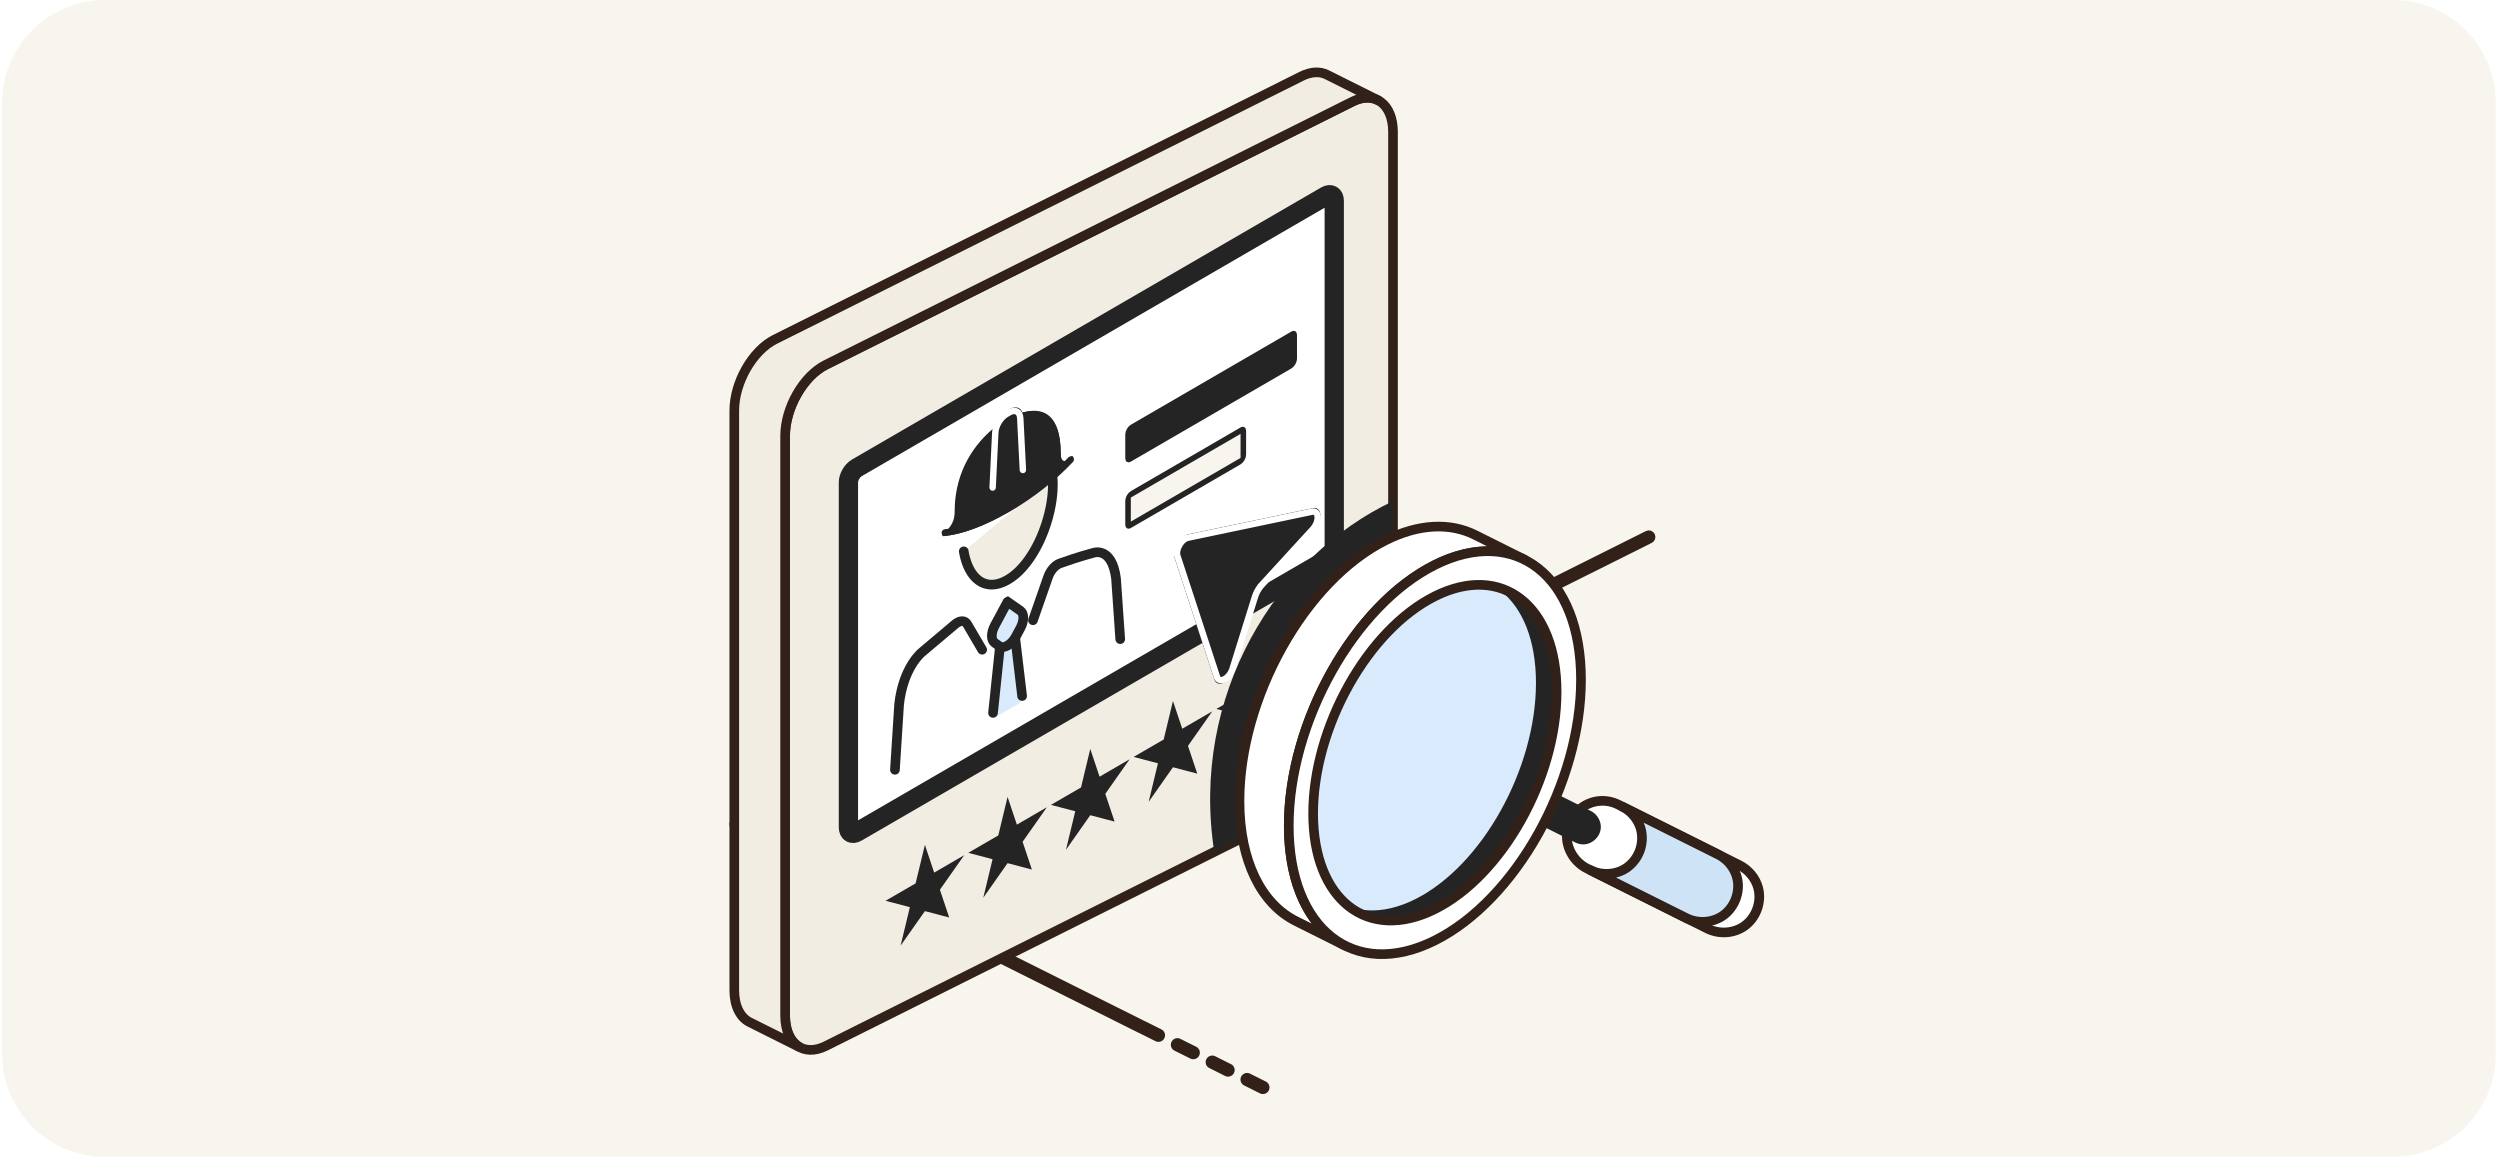
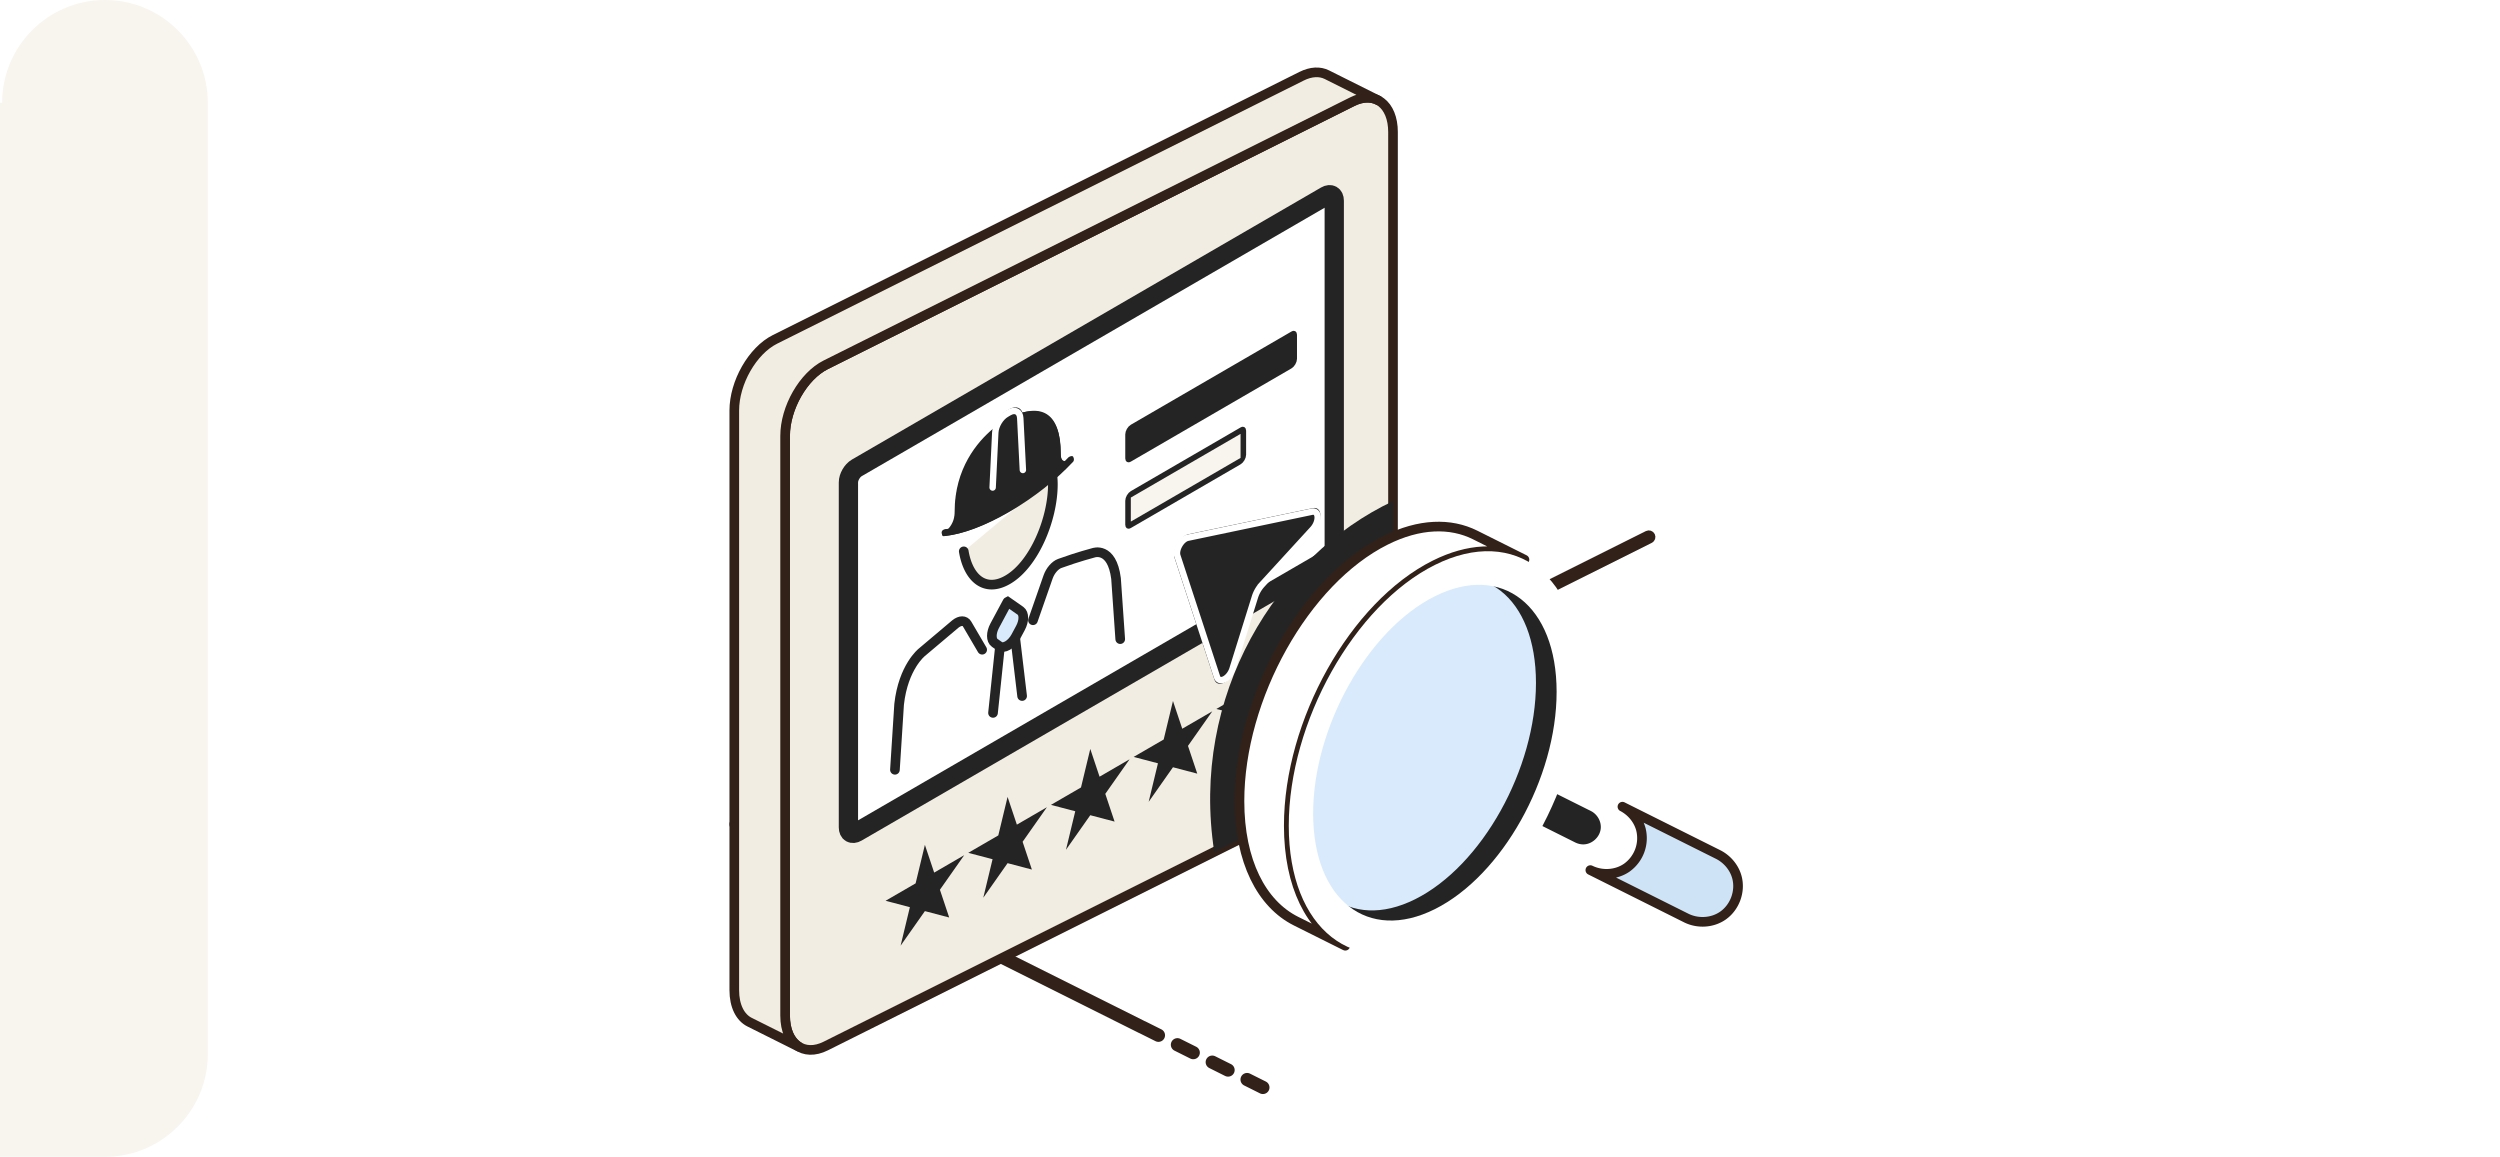
<svg xmlns="http://www.w3.org/2000/svg" width="389" height="180" fill="none">
  <style>.B{fill-rule:evenodd}.C{stroke-width:1.5}.D{fill:#242424}.E{fill:#fff}.F{stroke-linejoin:round}.G{stroke:#312119}.H{stroke:#242424}.I{stroke-linecap:round}.J{fill:#f2ede2}.K{fill:#d8eafb}</style>
-   <path d="M.333 16c0-8.837 7.163-16 16-16h356c8.837 0 16 7.163 16 16v148c0 8.837-7.163 16-16 16h-356c-8.837 0-16-7.163-16-16V16z" fill="#f8f5ef" />
+   <path d="M.333 16c0-8.837 7.163-16 16-16c8.837 0 16 7.163 16 16v148c0 8.837-7.163 16-16 16h-356c-8.837 0-16-7.163-16-16V16z" fill="#f8f5ef" />
  <g class="B">
    <g class="E">
      <g class="C F G">
        <path d="M256.683 83.797l-119.556 59.746c-.135.069-.302.013-.369-.122s-.012-.302.123-.369l119.556-59.745c.135-.068.301-.013.368.124s.013.302-.122.368v-.001z" />
        <path d="M194.168 167.731l2.462 1.23c.135.069.191.234.124.37s-.234.191-.37.123l-2.463-1.231c-.135-.068-.19-.233-.123-.368s.233-.191.37-.124zm-5.419-2.707l2.463 1.23c.135.069.19.234.123.369s-.233.191-.37.124l-2.462-1.231c-.135-.068-.191-.233-.122-.368s.233-.191.37-.124h-.002zm-5.418-2.707l2.462 1.23c.136.069.191.234.124.369s-.233.191-.369.124l-2.462-1.231c-.135-.068-.191-.233-.124-.37s.234-.19.37-.122h-.001zm-5.716-2.248c-.033-.003-.066-.012-.098-.029l-63.108-31.538c-.136-.068-.191-.233-.123-.368s.234-.191.369-.123l63.11 31.538c.019.009.036.021.051.034a.25.25 0 0 1 .098.028l2.462 1.231c.136.068.191.233.124.369s-.233.191-.37.124l-2.462-1.23a.26.26 0 0 1-.052-.034l-.001-.002z" />
      </g>
      <use href="#D" />
    </g>
    <use href="#D" class="C F G J" />
  </g>
  <g clip-path="url(#B)">
    <g class="H">
      <path d="M133.311 72.805l73-42.332c.716-.415 1.298-.081 1.298.748v53.691c0 .828-.582 1.837-1.298 2.252l-73 42.333c-.716.415-1.297.08-1.297-.748v-53.69c0-.828.581-1.837 1.297-2.252z" stroke-width="3" class="E F" />
      <rect x=".433" y=".249" width="29.891" height="4.739" rx=".5" transform="matrix(.865 -.502 0 1 175.149 66.809)" class="D" />
      <rect x=".433" y=".249" width="20.738" height="4.739" rx=".5" transform="matrix(.865 -.502 0 1 175.149 77.14)" fill="#f8f5ef" />
    </g>
    <g clip-path="url(#C)">
      <path d="M165.847 71.773c-.698-.001-.842-.628-.842-1.422 0-3.382-.895-5.124-2.13-5.902-1.175-.74-2.621-.586-3.786-.241-.279-.838-1.108-1.074-2.08-.511l-.403.234c-.972.563-1.801 1.761-2.08 2.922a17.29 17.29 0 0 0-3.788 4.634c-1.236 2.211-2.131 4.991-2.131 8.374 0 .793-.144 1.588-.841 2.398l-.578.07c-.222.021-.478.285-.573.588s.007.533.228.512c2.695-.257 6.138-1.513 9.963-3.731s7.267-4.953 9.964-7.824c.221-.235.323-.583.228-.776s-.352-.159-.573.076l-.578.601z" class="B D" />
      <g class="H I">
        <path d="M154.778 67.143c-2.276 1.918-5.736 5.909-5.736 12.466 0 .865-.162 1.936-1.121 3.021m10.912-17.838c2.276-.722 5.736-.743 5.736 5.814 0 .865.162 1.747 1.122 1.72" />
      </g>
      <path d="M154.454 75.858l.41-8.54c.052-1.089.81-2.356 1.727-2.888l.434-.252c.918-.532 1.676-.144 1.727.885l.407 8.066" stroke="#fff" class="I" />
      <use href="#E" class="J" />
      <g class="H I">
        <use href="#E" class="C" />
        <path d="M147.016 82.878c2.63-.251 6.013-1.48 9.791-3.671s7.16-4.883 9.791-7.684" />
      </g>
-       <path d="M154.6 111.273l.872-10.31 2.615-1.517.872 9.299-2.18 4.206-2.179-1.678z" class="K" />
      <g class="H C">
        <g class="I">
          <path d="M155.575 100.792l-1.062 10.137m3.468-11.532l1.06 8.906m-19.79 11.477l.652-10.203c.645-5.798 3.528-8.075 3.528-8.075l5.226-4.41c.742-.591 1.48-.583 1.82-.002l2.348 4.007m21.482-1.647l-.654-9.445c-.645-5.05-3.528-3.983-3.528-3.983s-2.396.624-5.226 1.651c-.741.269-1.48 1.134-1.82 2.11l-2.348 6.73" />
        </g>
        <path d="M158.071 99.039c-.686 1.279-1.88 1.974-2.569 1.495l-.72-.502c-.596-.415-.597-1.572-.003-2.679l1.985-3.7c.004-.007.01-.014.016-.017l2.003 1.4c.592.417.592 1.571.001 2.675l-.713 1.329z" class="K" />
      </g>
    </g>
    <path d="M145.358 135.776l4.674-2.711-3.781 5.379 1.444 4.319-3.781-.994-3.782 5.38 1.444-5.994-3.781-.994 4.674-2.71 1.445-5.993 1.444 4.318zm12.867-7.462l4.674-2.711-3.782 5.38 1.444 4.319-3.781-.994-3.781 5.379 1.444-5.994-3.781-.993 4.674-2.711 1.444-5.992 1.445 4.317zm12.866-7.461l4.674-2.711-3.781 5.38 1.445 4.318-3.782-.994-3.782 5.38 1.445-5.994-3.782-.993 4.675-2.711 1.444-5.993 1.444 4.318zm12.867-7.462l4.674-2.71-3.782 5.38 1.445 4.318-3.782-.994-3.781 5.38 1.445-5.994-3.782-.994 4.674-2.71 1.444-5.993 1.445 4.317zm12.868-7.462l4.674-2.71-3.781 5.379 1.445 4.319-3.782-.994-3.782 5.38 1.445-5.994-3.782-.994 4.675-2.711 1.444-5.993 1.444 4.318z" class="D" />
    <g filter="url(#A)">
      <path d="M180.789 83.893c-.427-1.303.834-3.496 2.17-3.776l19.305-4.049c1.515-.318 1.627 2.053.173 3.641l-7.894 8.619a4.16 4.16 0 0 0-.883 1.535l-3.484 11.176c-.643 2.059-2.743 3.147-3.226 1.67l-6.161-18.816z" class="D" />
      <path d="M181.201 83.502c-.32-.977.625-2.621 1.627-2.831l19.305-4.05c1.136-.238 1.22 1.54.129 2.731l-7.894 8.619a5.2 5.2 0 0 0-1.103 1.919l-3.484 11.176c-.482 1.544-2.057 2.36-2.42 1.253l-6.16-18.817z" stroke="#fff" />
    </g>
  </g>
  <g class="B">
    <path d="M216.753 77.977v32.771c0 4.362-2.835 9.322-6.327 11.067l-21.486 10.738c-3.782-24.309 9.607-45.985 27.815-54.575l-.002-.001z" class="D" />
    <path d="M124.268 162.847l-.008.012-7.625-3.811c-1.45-.724-2.38-2.489-2.38-4.986V63.877c0-4.363 2.835-9.322 6.327-11.068l81.934-40.944c1.493-.746 2.866-.785 3.949-.244l8.014 4.006c-1.098-.595-2.511-.58-4.053.191l-81.934 40.944c-3.492 1.746-6.327 6.704-6.327 11.068v90.185c0 2.335.813 4.029 2.103 4.832z" class="J" />
  </g>
  <g class="C F G">
    <path d="M124.268 162.847l-.008.013-7.625-3.811c-1.45-.724-2.38-2.49-2.38-4.987V63.878c0-4.363 2.835-9.322 6.327-11.068l81.934-40.944c1.493-.746 2.866-.785 3.949-.243l8.014 4.006c-1.098-.595-2.511-.58-4.053.191l-81.934 40.944c-3.492 1.746-6.327 6.704-6.327 11.068v90.185c0 2.335.813 4.029 2.103 4.832z" />
-     <path d="M249.43 124.61l.409.023c.543.052 1.078.183 1.582.39l.372.169 18.906 9.447c1.397.731 2.476 2.022 2.876 3.539.569 2.165-.315 4.639-2.189 5.944-1.62 1.127-3.827 1.27-5.635.408l-18.904-9.446c-2.065-1.08-3.347-3.446-2.996-5.769.374-2.48 2.589-4.558 5.173-4.697l.409-.007-.003-.001z" class="E" />
  </g>
  <path d="M252.451 125.521l14.944 7.468c1.397.73 2.476 2.021 2.876 3.539.569 2.163-.315 4.638-2.189 5.943-1.62 1.128-3.827 1.271-5.635.408l-14.989-7.491.046.023c1.809.862 4.016.719 5.635-.409a5.65 5.65 0 0 0 2.189-5.943c-.399-1.518-1.478-2.809-2.876-3.539l-.001.001z" fill="#cee3f6" />
  <path d="M252.451 125.521l14.943 7.468c1.398.73 2.477 2.021 2.876 3.539.57 2.163-.314 4.638-2.188 5.943-1.62 1.128-3.827 1.271-5.635.408l-14.989-7.491.046.023c1.809.862 4.016.719 5.635-.409a5.65 5.65 0 0 0 2.189-5.943c-.4-1.518-1.479-2.809-2.876-3.539l-.001.001z" class="C F G" />
  <g class="D">
    <path d="M236.093 121.024l.2.013c.232.023.46.08.677.168l.181.082 10.312 5.153c.899.471 1.458 1.48 1.359 2.467-.121 1.189-1.208 2.205-2.419 2.228-.399.007-.795-.089-1.157-.262l-10.312-5.152c-.807-.424-1.352-1.272-1.37-2.169-.026-1.295 1.099-2.473 2.43-2.526h.1l-.001-.002z" />
    <path d="M236.103 120.769h-.12c-1.467.058-2.704 1.361-2.676 2.787.019.987.619 1.922 1.507 2.389.005.002 10.316 5.155 10.316 5.155.403.192.839.297 1.277.288 1.336-.025 2.535-1.145 2.668-2.457.11-1.087-.505-2.199-1.495-2.718-.003-.003-10.315-5.155-10.315-5.155-.092-.044-.112-.056-.201-.091a2.78 2.78 0 0 0-.747-.184c-.095-.01-.118-.009-.215-.013l.001-.001zm-.104.512c-1.194.05-2.205 1.105-2.181 2.266.015.805.508 1.567 1.228 1.944l10.307 5.151a2.32 2.32 0 0 0 1.043.236c1.085-.022 2.06-.931 2.168-1.998.09-.887-.416-1.791-1.218-2.213l-10.307-5.151c-.073-.034-.091-.045-.167-.076a2.19 2.19 0 0 0-.608-.149c-.08-.008-.1-.008-.178-.01h-.088.001z" class="B" />
  </g>
  <g class="E B">
    <use href="#F" />
    <use href="#F" class="C F G" />
  </g>
  <g class="D B">
    <path d="M230.681 91.013c6.775.325 11.528 6.588 11.528 16.641 0 13.433-8.488 28.581-18.942 33.805-6.135 3.066-11.593 2.037-15.056-2.053 2.278.11 4.783-.452 7.414-1.766 10.454-5.225 18.942-20.372 18.942-33.805 0-5.549-1.449-9.944-3.886-12.822z" />
    <path d="M230.693 90.758c-.102-.005-.196.052-.241.142s-.033.201.033.278c2.406 2.841 3.825 7.18 3.825 12.657 0 13.341-8.418 28.388-18.799 33.577-2.586 1.292-5.049 1.847-7.288 1.74-.102-.005-.197.052-.241.142s-.031.201.033.278c3.535 4.174 9.103 5.246 15.366 2.116 10.527-5.261 19.083-20.507 19.083-34.034 0-10.226-4.881-16.565-11.771-16.896zm.557.554c2.243 2.914 3.572 7.191 3.572 12.523 0 13.526-8.556 28.773-19.083 34.034-2.448 1.224-4.792 1.803-6.947 1.806 3.403 3.639 8.575 4.446 14.359 1.556 10.382-5.189 18.8-20.236 18.8-33.577 0-9.59-4.359-15.699-10.703-16.342h.002z" />
  </g>
  <path d="M220.318 91.301c10.451-5.223 18.937 1.48 18.937 14.96s-8.485 28.664-18.937 33.886-18.938-1.48-18.938-14.96 8.485-28.664 18.938-33.886z" class="B K" />
  <path d="M220.203 91.072c-10.523 5.259-19.078 20.542-19.078 34.115 0 6.837 2.17 11.948 5.647 14.694 3.497 2.763 8.327 3.159 13.661.494 10.523-5.259 19.077-20.541 19.077-34.115 0-6.836-2.169-11.946-5.646-14.693-3.497-2.764-8.328-3.159-13.661-.495zm.228.457c5.119-2.558 9.758-2.214 13.115.438 3.378 2.67 5.451 7.649 5.451 14.292 0 13.387-8.416 28.471-18.795 33.658-5.119 2.558-9.758 2.214-13.115-.438-3.378-2.67-5.451-7.649-5.451-14.293 0-13.385 8.416-28.47 18.795-33.657z" class="B D" />
  <g class="E B">
    <path d="M223.267 87.904c12.549-6.271 22.736 1.729 22.736 17.854s-10.188 34.307-22.736 40.576-22.735-1.729-22.735-17.853 10.188-34.307 22.735-40.577zm0 4.875c10.454-5.225 18.942 1.441 18.942 14.875s-8.488 28.582-18.942 33.805-18.941-1.441-18.941-14.875 8.488-28.581 18.941-33.805z" />
-     <path d="M223.267 87.904c12.549-6.271 22.736 1.729 22.736 17.854s-10.188 34.307-22.736 40.577-22.735-1.729-22.735-17.854 10.188-34.307 22.735-40.576zm0 4.875c10.454-5.224 18.942 1.441 18.942 14.875s-8.488 28.581-18.942 33.804-18.941-1.44-18.941-14.874 8.488-28.582 18.941-33.805z" class="C F G" />
  </g>
  <defs>
    <filter id="A" x="180.704" y="76.039" width="24.762" height="30.353" filterUnits="userSpaceOnUse" color-interpolation-filters="sRGB">
      <feFlood flood-opacity="0" result="A" />
      <feColorMatrix in="SourceAlpha" values="0 0 0 0 0 0 0 0 0 0 0 0 0 0 0 0 0 0 127 0" result="B" />
      <feOffset dx="2" dy="3" />
      <feComposite in2="B" operator="out" />
      <feColorMatrix values="0 0 0 0 1 0 0 0 0 1 0 0 0 0 1 0 0 0 1 0" />
      <feBlend in2="A" />
      <feBlend in="SourceGraphic" />
    </filter>
    <clipPath id="B">
      <path transform="matrix(.865 -.502 0 1 130.221 65.062)" d="M0 0h91.53v91.831H0z" class="E" />
    </clipPath>
    <clipPath id="C">
      <path transform="matrix(.865 -.502 0 1 138.47 74.054)" d="M0 0h42.332v47.064H0z" class="E" />
    </clipPath>
    <path id="D" d="M216.753 20.561c0-4.363-2.835-6.489-6.327-4.743l-81.934 40.944c-3.492 1.746-6.327 6.704-6.327 11.068v90.185c0 4.363 2.835 6.489 6.327 4.743l81.933-40.944c3.492-1.745 6.327-6.704 6.327-11.068V20.561h.001z" />
    <path id="E" d="M163.773 74.249a11.12 11.12 0 0 1 .053 1.123c0 5.424-2.929 12.46-7.022 14.834-3.58 2.076-6.158-.309-6.842-4.417" />
    <path id="F" d="M209.327 147.159l-7.671-3.833c-5.35-2.674-8.794-9.303-8.794-18.679 0-16.124 10.188-34.307 22.735-40.577 5.252-2.624 10.09-2.749 13.941-.825l7.67 3.833c-3.851-1.925-8.689-1.8-13.941.825-12.548 6.271-22.735 24.453-22.735 40.576 0 9.376 3.445 16.005 8.795 18.679v.001z" />
  </defs>
</svg>